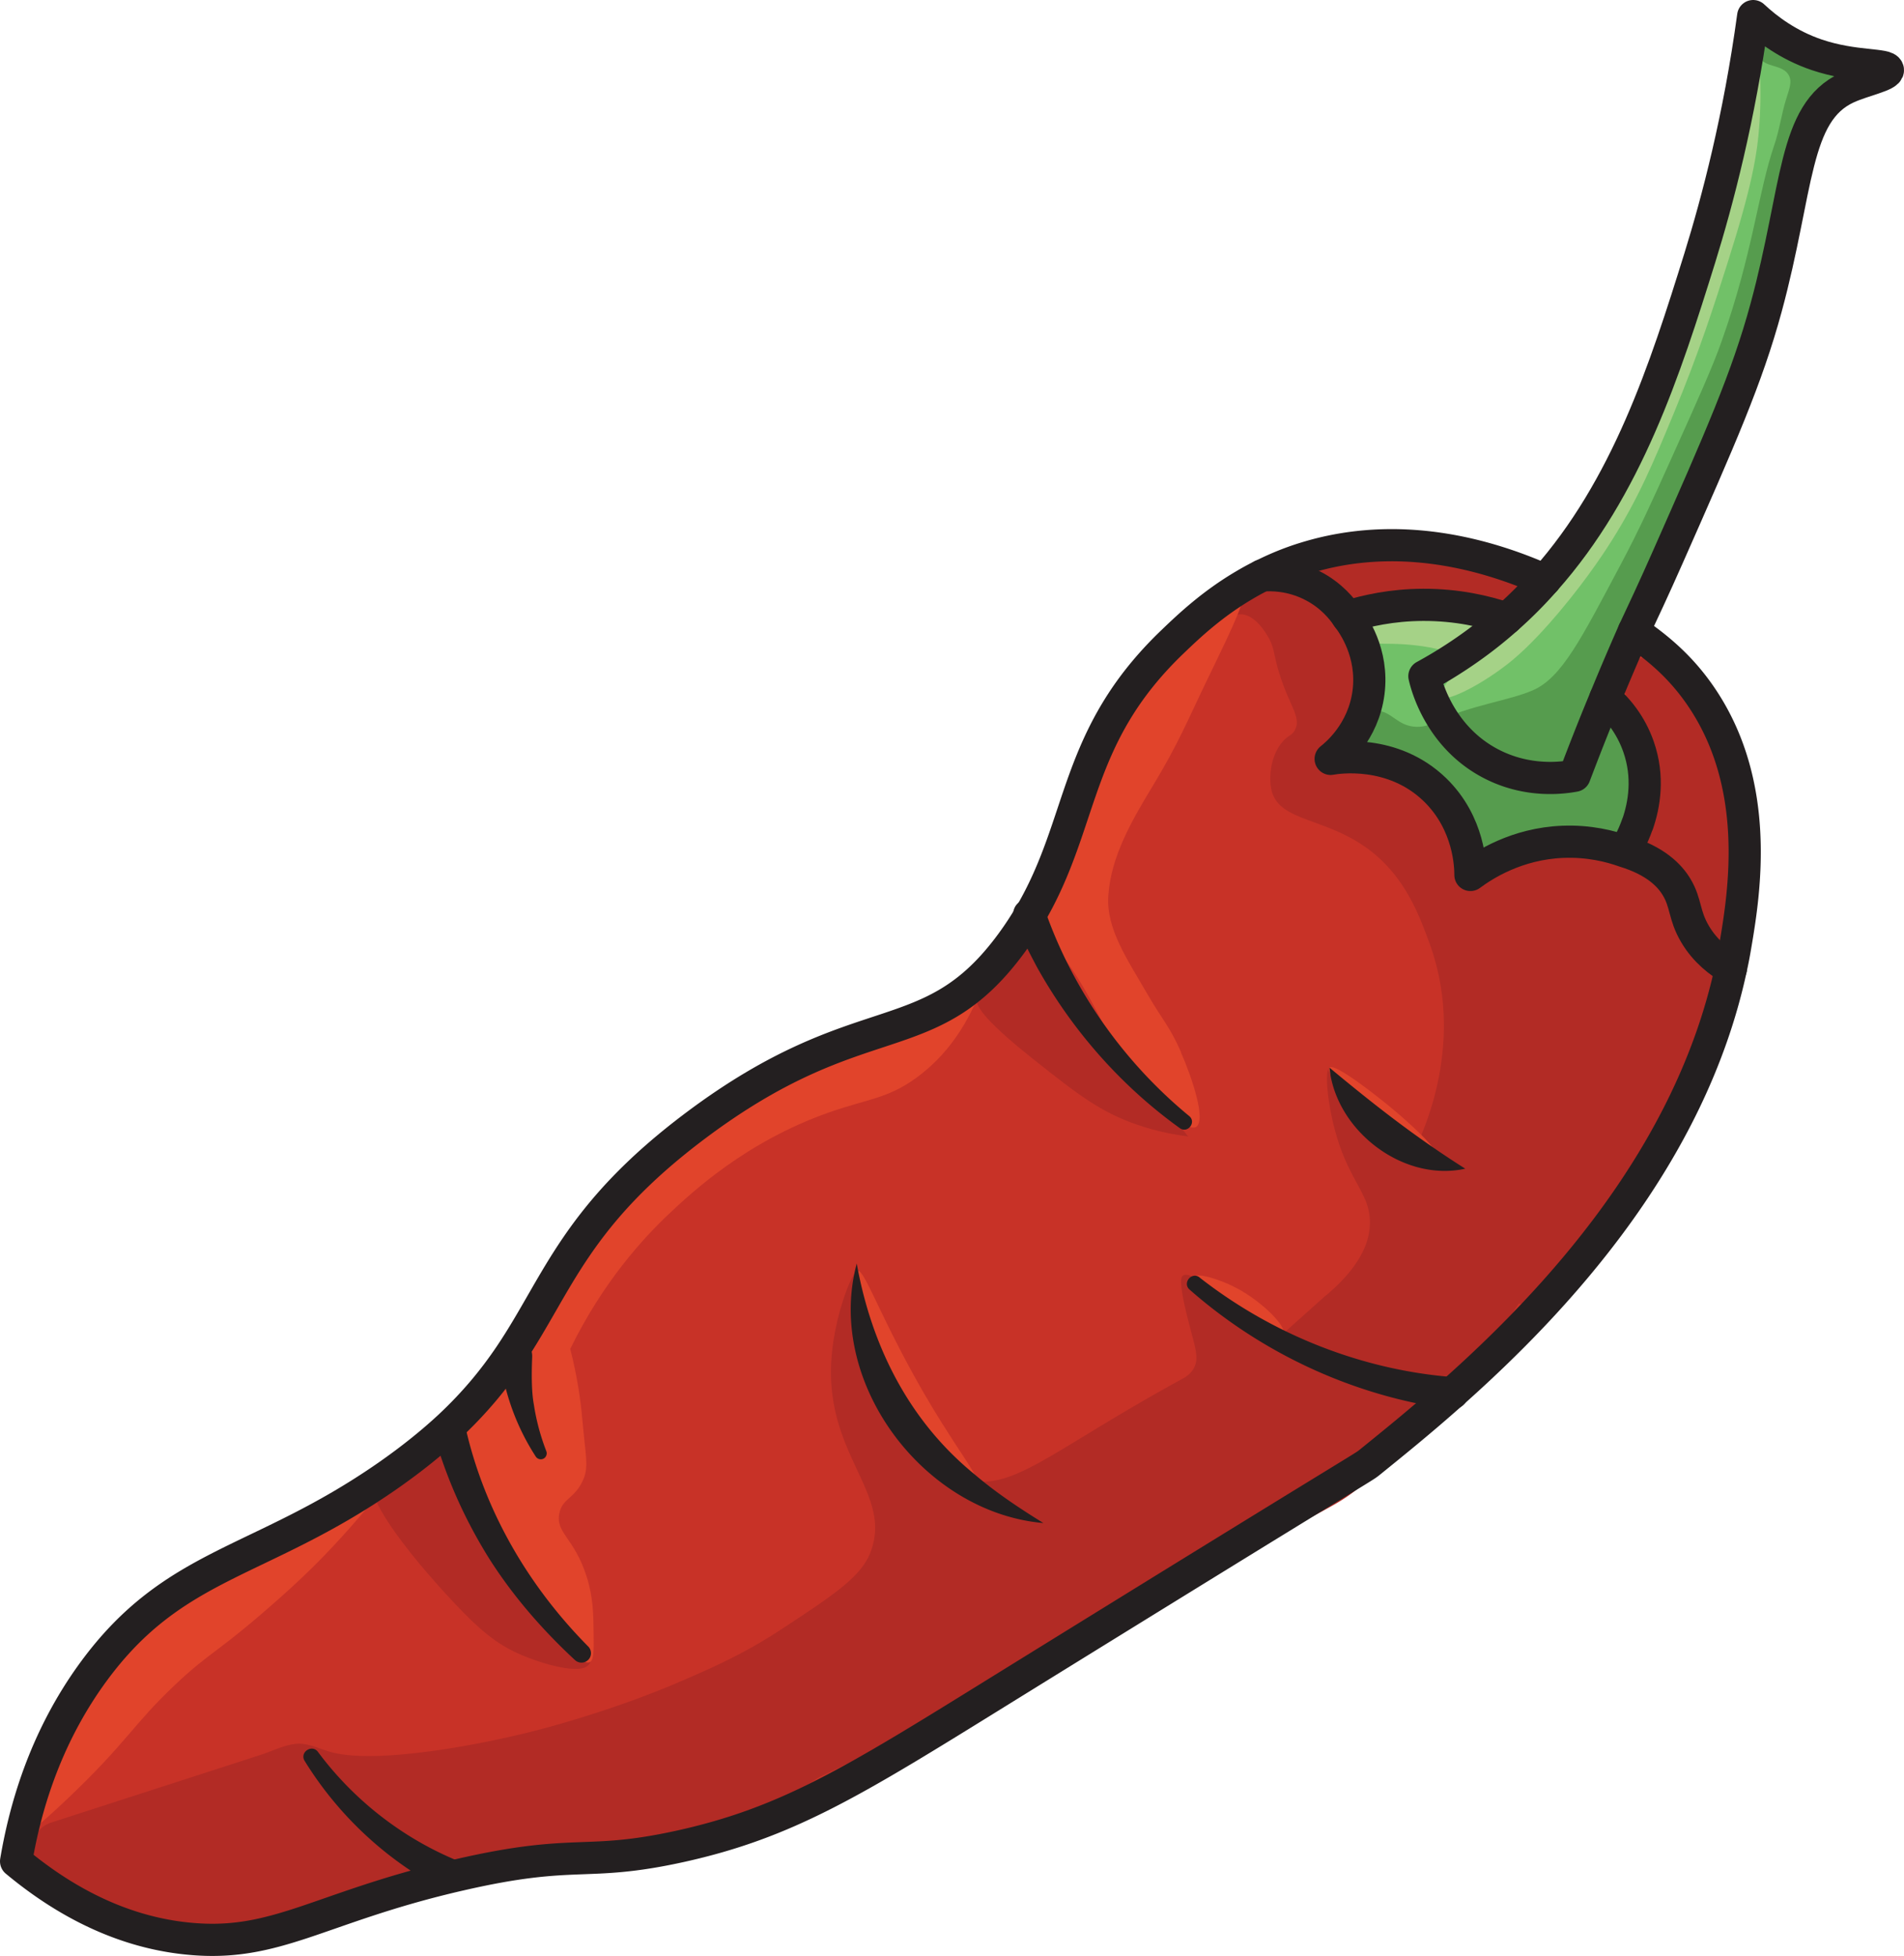
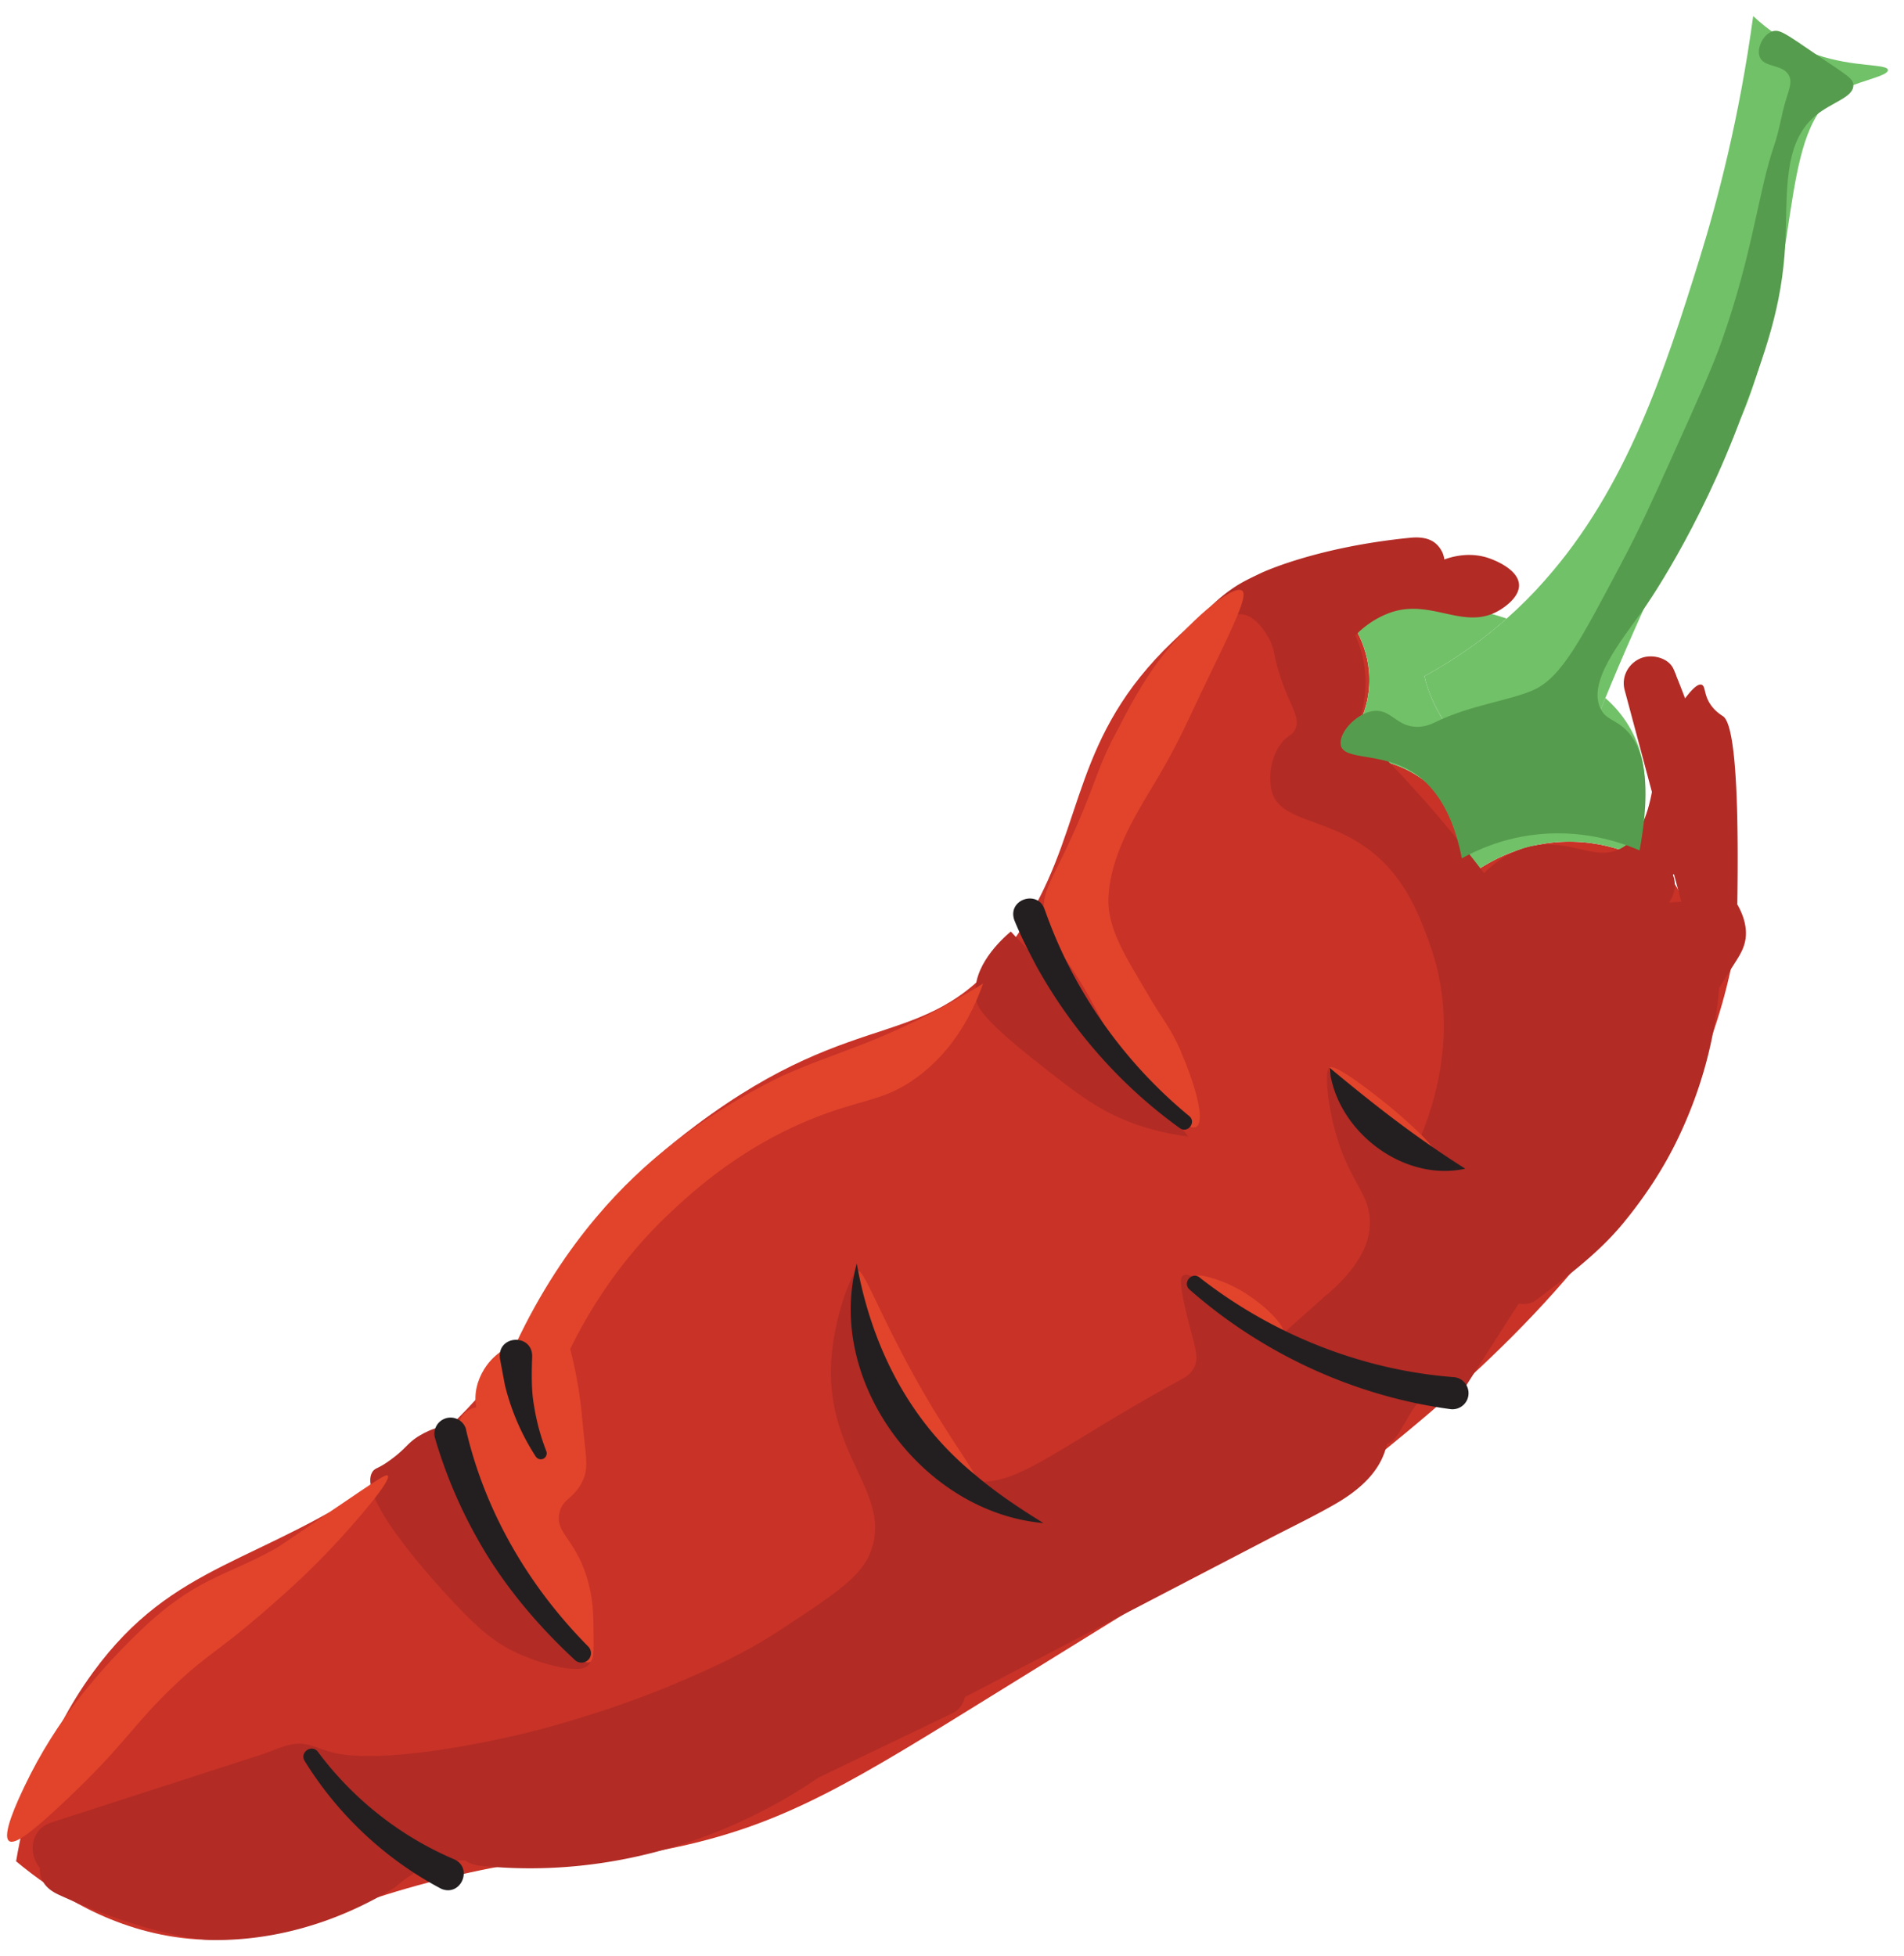
<svg xmlns="http://www.w3.org/2000/svg" viewBox="15.92 21.51 177.5 182.32">
  <path fill="#c83227" d="M63.5 147.81c4.48-6.67 6.1-13.02 17.32-21.42 15.51-11.61 21.71-6.46 29.42-17 .63-.86 1.18-1.71 1.68-2.55 5.16-8.74 4.03-16.65 13.35-25.55 1.53-1.47 3.68-3.49 6.66-5.24.52-.31 1.07-.61 1.65-.9h.02c.8-.06 2.67-.09 4.68.95 1.78.91 2.79 2.21 3.25 2.89h-.01s.02.03.05.06h.01c.47.63 2.4 3.29 1.92 7.01s-3.02 5.79-3.53 6.19c.53-.1 5.76-.96 9.72 2.87 3.24 3.14 3.31 7.19 3.31 7.95 1.24-.92 4.3-2.92 8.61-3.09 2.46-.1 4.46.42 5.75.88 2.91.89 4.22 2.26 4.87 3.35.89 1.48.67 2.6 1.7 4.35.97 1.66 2.35 2.66 3.35 3.25-3.77 17.49-16.3 30.95-26 39.57-2.93 2.61-5.6 4.76-7.7 6.46-.69.55.13-.12-34.68 21.42-13.43 8.32-19.6 12.16-29.59 14.36-8.92 1.96-9.6.13-20.54 2.65-.22.05-.44.1-.65.15-12.53 2.97-16.49 6.57-24.53 5.81-7.14-.66-12.66-4.3-16.17-7.22.78-4.63 2.56-11.3 7.19-17.64 7.55-10.32 15.49-9.97 27.46-18.3 2.25-1.57 4.11-3.08 5.68-4.53 2.51-2.34 4.28-4.55 5.75-6.73Z" />
  <path fill="#71c168" d="M191.92 28.03c.06.53-2.31.95-3.81 1.66-6.37 2.98-4.11 14.29-8.86 28.1-1.79 5.2-2.14 3.66-7.85 15.65-1.15 2.43-2.21 4.74-3.17 6.92-.98 2.22-1.87 4.31-2.65 6.22-1.16 2.78-2.1 5.22-2.87 7.24-1.07.2-4.4.68-7.87-1.16-4.76-2.52-5.96-7.36-6.13-8.12 1.01-.55 2.62-1.48 4.47-2.81 1.13-.81 2.2-1.67 3.2-2.56 1.29-1.14 2.48-2.33 3.57-3.58 7.65-8.62 11.19-19.61 14.44-30.06 1.64-5.3 3.67-12.97 4.97-22.52 1.31 1.22 3.27 2.71 5.93 3.61 3.48 1.18 6.56.82 6.63 1.41Z" />
  <path fill="#71c168" d="M168.68 91.14c.97 2.8.53 5.37-.09 7.17h-.01c-.48 1.39-1.08 2.33-1.22 2.55-1.29-.46-3.29-.98-5.75-.88-4.31.17-7.37 2.17-8.61 3.09 0-.76-.07-4.81-3.31-7.95-3.96-3.83-9.19-2.97-9.72-2.87.51-.4 3.05-2.47 3.53-6.19s-1.45-6.38-1.92-7h-.01s-.03-.05-.04-.07c1.73-.54 4.15-1.09 7.05-1.1 3.13-.01 5.78.59 7.8 1.28-1 .89-2.07 1.75-3.2 2.56a42.491 42.491 0 0 1-4.47 2.81c.17.76 1.37 5.6 6.13 8.12 3.47 1.84 6.8 1.36 7.87 1.16.77-2.02 1.71-4.46 2.87-7.24 1.1.96 2.37 2.45 3.1 4.56Z" />
-   <path fill="#c83227" d="M159.95 75.59a38.892 38.892 0 0 1-3.57 3.58c-2.02-.69-4.67-1.29-7.8-1.28-2.9.01-5.32.56-7.05 1.1a8.737 8.737 0 0 0-3.25-2.89 8.81 8.81 0 0 0-4.68-.95c1.21-.61 2.54-1.17 4.01-1.62 8.64-2.67 16.83-.39 22.34 2.06Zm14.44 10.69c5.74 8.26 4.18 18.28 3.31 23.36-.12.73-.26 1.45-.42 2.17-1-.59-2.38-1.59-3.35-3.25-1.03-1.75-.81-2.87-1.7-4.35-.65-1.09-1.96-2.46-4.87-3.35.14-.22.74-1.16 1.22-2.55h.01c.62-1.8 1.06-4.37.09-7.17-.73-2.11-2-3.6-3.1-4.56.78-1.91 1.67-4 2.65-6.22 2.11 1.45 4.26 3.18 6.16 5.92Z" />
  <path fill="#b22b25" d="M177.88 105.76c.2-13.08-.51-16.87-1.31-17.47-.17-.12-.95-.56-1.41-1.49-.37-.75-.28-1.34-.6-1.46-.24-.09-.67.1-1.55 1.27-.26-.7-.53-1.39-.81-2.07v-.03c-.08-.2-.16-.4-.25-.6-.48-1.13-2.11-1.47-3.12-1.02-1.13.5-1.78 1.72-1.45 2.95.85 3.16 1.69 6.33 2.54 9.49-.66 3.59-1.98 4.85-3.04 5.34-2.42 1.13-4.78-1.12-8.44-.22-1.94.48-3.33 1.61-4.17 2.45a119.497 119.497 0 0 0-11.92-13.42c.96-2.36 1.17-5 .38-7.54-.13-.41-.29-.81-.46-1.2.61-.63 1.62-1.49 3.06-2.05 3.87-1.51 6.91 1.58 10.19-.19.19-.1 2.07-1.14 2.01-2.49-.07-1.45-2.35-2.3-2.67-2.42-1.87-.7-3.6-.18-4.29.07-.03-.2-.08-.4-.15-.58-.19-.43-.45-.76-.76-.99-.75-.57-1.82-.49-2.19-.46-8.92.87-14 3.3-14 3.3-1.26.6-1.91.92-2.73 1.49-3.76 2.62-5.52 6.56-5.19 6.82.32.25 3.28-2.5 3.89-3.06.99-.92 1.42-1.41 2.13-1.41 1.26 0 2.22 1.53 2.5 1.99.64 1.03.53 1.51 1.02 3.2.95 3.29 2.19 4.35 1.55 5.59-.29.55-.58.45-1.15 1.1-1.17 1.35-1.31 3.46-1.01 4.61.76 2.82 4.91 2.45 8.86 5.3 3.56 2.57 4.9 6.29 5.87 8.95 3.33 9.19-.61 17.57-1.48 19.32-1.7-.8-3.78-2.11-5.46-4.29-1.43-1.86-2-3.61-2.39-3.5-.47.14-.25 2.89.4 5.48 1.28 5.08 3.36 6.14 3.35 8.95 0 1.55-.65 3.86-3.99 6.71-.05.04-.09.06-.14.1-1.55 1.39-3.1 2.78-4.65 4.16-.86-.91-2.53-2.61-4.39-3.99 0 0-.76-.57-1.91-1.19-1.32-.72-1.98-1.08-2.34-.85-.18.12-.43.49.38 3.78.68 2.78 1.19 3.85.61 4.88-.33.58-.84.86-1.11 1-13.02 7.12-16 10.88-20.92 9.14-5.65-2-9.06-9.58-9.24-15.02-.07-1.95.27-4.15-.06-4.21-.44-.08-2.05 3.83-2.41 7.82-.83 9.26 5.7 12.76 3.64 18.33-.86 2.34-3.37 3.99-8.39 7.29-3.42 2.24-6.28 3.5-9.17 4.75-1.82.79-6.14 2.58-12.49 4.34-5.7 1.57-15.68 3.45-20.09 2.37-1-.24-2.12-.83-3.15-.83-1.13 0-2.41.65-3.47 1-2.18.71-4.36 1.41-6.55 2.12-4.36 1.41-8.73 2.82-13.09 4.23-2.03.66-2.12 3.01-1.06 4.22-.02.4.05.76.19 1.08.33.77 1.04 1.19 1.61 1.45 9.05 4.13 14.2 4.2 14.2 4.2 8.07.11 14.26-3.15 17.14-4.93.57-.54 1.6-1.36 3.11-1.92 1.39-.51 2.61-.59 3.37-.57.41.27.89.43 1.41.49 11.16 1.18 22.4-1.96 31.55-8.21 4.17-2.01 8.35-4.01 12.52-6.02.6-.29.98-.85 1.13-1.49 9.44-4.91 18.88-9.83 28.32-14.74 2.07-1.08 4.19-2.09 6.22-3.26 1.73-1 3.45-2.34 4.33-4.19.21-.45.37-.91.47-1.38.42-.19.8-.53 1.11-1.04.44-.74.88-1.49 1.32-2.23.41-.52.84-1.04 1.25-1.56 1.08.79 2.76.86 3.69-.6l4.92-7.68c.57.1 1.16.02 1.6-.31 2.91-2.22 5.76-4.31 8.11-7.14 2.03-2.46 3.8-5.13 5.17-8.01 2.1-4.39 3.42-9.13 3.8-13.97.53-.83 1.05-1.66 1.58-2.49.52-.81.71-1.27.83-1.77.12-.51.3-1.76-.72-3.53Zm-5.45-.18c-.3.02-.59.04-.89.07.07-.15.14-.29.22-.44.37-.76.37-1.51.12-2.14.03-.03.06-.05.09-.09l.7 2.61c-.08 0-.15-.02-.23-.02Z" />
  <path fill="#b22b25" d="M126.68 127.44c-2.86-3.6-5.93-7.28-9.19-11.02-2.47-2.82-4.91-5.51-7.34-8.08-.89.76-3.64 3.27-3.27 6.18.09.7.41 1.79 5.37 5.72 4.14 3.29 6.28 4.95 9.71 6.12 1.92.66 3.59.94 4.72 1.08Zm-55.82 49.2c.97-1.54-6.15-4.62-9.28-12.92-1.65-4.37-1.63-8.71-3.83-9.18-1.17-.25-2.87.89-2.96.94-.91.6-1.09 1.11-2.42 2.08-1.19.88-1.42.74-1.69 1.09-1.77 2.38 6.62 11.25 7.69 12.39 2.33 2.47 3.85 3.69 5.85 4.6 2.13.96 5.94 2.08 6.63.99Z" />
  <path fill="#569c4e" d="M140.93 91c-.32-1.2 1.69-3.31 3.4-3.23 1.35.06 1.89 1.45 3.64 1.49.87.02 1.51-.31 1.9-.5 3.17-1.52 6.73-1.94 8.94-2.9 2.7-1.17 4.5-4.77 8.2-11.73 1.73-3.26 2.88-5.79 4.72-9.88 2.56-5.68 3.84-8.52 4.69-10.93 2.92-8.22 3.39-13.87 4.91-18.3.48-1.39.66-2.86 1.1-4.26.34-1.08.55-1.62.28-2.18-.55-1.12-2.31-.73-2.73-1.74-.33-.77.26-2.06 1.12-2.39.71-.28 1.3.22 4.18 2.17 2.84 1.92 3.41 2.2 3.42 2.82.02 1.16-1.99 1.57-3.53 2.85-3.13 2.61-2.58 7.39-2.82 11.97-.31 5.85-1.83 9.98-4.01 15.88-4.04 10.94-9.19 18.15-9.19 18.15-2.18 3.05-5.28 6.81-4 9.32.45.89 1.22.98 2.05 1.66 1.6 1.31 2.91 4.27 1.57 11.51-1.72-.74-5.47-2.08-10.19-1.41-2.8.4-4.97 1.37-6.38 2.15-.57-2.9-1.79-6.35-4.72-8.12-2.94-1.77-6.2-1-6.57-2.4Z" />
-   <path fill="#e1442b" d="M46.85 162.33c-3.26 2.21-4.9 3.33-5.16 3.48-4.88 2.74-7.6 2.71-13.1 8.1-3.33 3.27-7.4 7.82-10.4 14.14-.63 1.33-2.14 4.55-1.42 5.07.56.41 2.3-.98 5.22-3.73 5.8-5.48 6.2-7 10.27-10.85 3.39-3.21 3.96-2.9 10.16-8.45.71-.64 2.44-2.19 4.53-4.42 2.14-2.28 5.52-6.19 5.12-6.61-.17-.18-.91.33-5.22 3.26Zm60.7-49.13c-.86.54-2.2 1.35-3.87 2.25-6.39 3.45-10.14 4.23-14.79 6.33 0 0-5.31 2.41-10.74 6.72-3.65 2.9-9.54 8.49-14.15 18.29-.41.14-1.91.7-2.92 2.31-.68 1.08-1 2.36-.76 3.59-4.15.81.26 9.41.24 11.69 1.76 2.16 3.53 4.32 5.29 6.48 3.23 4.89 4.51 5.82 5.04 5.59.39-.17.39-.99.37-2.6-.02-1.84-.03-3.44-.66-5.41-1.14-3.57-2.9-4.04-2.54-5.85.29-1.46 1.46-1.35 2.25-3.2.51-1.22.19-2.23-.11-5.63-.15-1.71-.46-3.94-1.12-6.51 3.04-6.21 6.75-10.28 9.28-12.66 2.07-1.94 7.1-6.66 14.83-9.38 3.61-1.27 5.47-1.28 8.15-3.23 3.52-2.55 5.29-6.14 6.23-8.79Zm18.47 6.38c-1.04-2.37-1.73-2.99-3.07-5.3-1.93-3.34-3.91-6.16-3.71-9.26.24-3.7 2.24-7.1 4.11-10.19 2.48-4.09 3.27-6.16 5.19-10.12 2.49-5.13 3.72-7.71 3.16-8.13-.85-.66-5.16 2.96-7.98 6.81-1.84 2.51-3.26 5.48-3.73 6.34-.6 1.09-1.22 2.4-1.84 4.07-3.62 9.85-5.34 10-4.89 13.43.38 2.88 1.44 1.64 5.63 9.95 1.07 2.11 2.57 5.3 5.88 8.05 1.99 1.66 2.53 1.4 2.65 1.33.97-.6-.37-4.6-1.41-6.96Z" />
-   <path fill="#a5d287" d="M143.2 81.16c.28.66 2.45.05 6 .7 1.79.33 2.16.66 2.32.99.6 1.28-1.72 3.15-1.33 3.64.4.51 3.35-.85 6.09-2.94.7-.53 2.35-1.85 5.01-5.01 2.77-3.29 4.53-6.07 4.91-6.68 2.48-3.96 3.8-7.1 5.8-11.93 2.34-5.65 3.7-9.9 4.97-13.91 2.24-7.06 2.78-10.05 2.98-13.09.14-2.11.09-3.86.03-5.05-1.12 3.36-2.83 8.6-4.83 15.07-4.12 13.27-4.75 16.51-7.29 21.29-2.16 4.07-5.95 9.73-12.92 15.4-1.39-.6-6.87-2.83-10.33-.37-.69.49-1.62 1.39-1.41 1.87Z" />
+   <path fill="#e1442b" d="M46.85 162.33c-3.26 2.21-4.9 3.33-5.16 3.48-4.88 2.74-7.6 2.71-13.1 8.1-3.33 3.27-7.4 7.82-10.4 14.14-.63 1.33-2.14 4.55-1.42 5.07.56.41 2.3-.98 5.22-3.73 5.8-5.48 6.2-7 10.27-10.85 3.39-3.21 3.96-2.9 10.16-8.45.71-.64 2.44-2.19 4.53-4.42 2.14-2.28 5.52-6.19 5.12-6.61-.17-.18-.91.33-5.22 3.26Zm60.7-49.13c-.86.54-2.2 1.35-3.87 2.25-6.39 3.45-10.14 4.23-14.79 6.33 0 0-5.31 2.41-10.74 6.72-3.65 2.9-9.54 8.49-14.15 18.29-.41.14-1.91.7-2.92 2.31-.68 1.08-1 2.36-.76 3.59-4.15.81.26 9.41.24 11.69 1.76 2.16 3.53 4.32 5.29 6.48 3.23 4.89 4.51 5.82 5.04 5.59.39-.17.39-.99.37-2.6-.02-1.84-.03-3.44-.66-5.41-1.14-3.57-2.9-4.04-2.54-5.85.29-1.46 1.46-1.35 2.25-3.2.51-1.22.19-2.23-.11-5.63-.15-1.71-.46-3.94-1.12-6.51 3.04-6.21 6.75-10.28 9.28-12.66 2.07-1.94 7.1-6.66 14.83-9.38 3.61-1.27 5.47-1.28 8.15-3.23 3.52-2.55 5.29-6.14 6.23-8.79m18.47 6.38c-1.04-2.37-1.73-2.99-3.07-5.3-1.93-3.34-3.91-6.16-3.71-9.26.24-3.7 2.24-7.1 4.11-10.19 2.48-4.09 3.27-6.16 5.19-10.12 2.49-5.13 3.72-7.71 3.16-8.13-.85-.66-5.16 2.96-7.98 6.81-1.84 2.51-3.26 5.48-3.73 6.34-.6 1.09-1.22 2.4-1.84 4.07-3.62 9.85-5.34 10-4.89 13.43.38 2.88 1.44 1.64 5.63 9.95 1.07 2.11 2.57 5.3 5.88 8.05 1.99 1.66 2.53 1.4 2.65 1.33.97-.6-.37-4.6-1.41-6.96Z" />
  <path fill="#e1442b" d="M103.82 154.31c-5.41-8.62-7.23-14.58-7.97-14.34-.34.11-.42 1.5.92 7.52.59 1.8 1.65 4.36 3.68 6.94 2.54 3.23 6.05 5.79 6.53 5.34.35-.33-1.07-2.13-3.16-5.47Zm36.04-33.28c.5-.53 4.99 3.12 5.41 3.46 1.8 1.46 4.89 4.24 4.53 4.75-.28.39-2.59-.65-4.3-1.76-3.61-2.35-6.08-5.99-5.64-6.45Zm-4.32 24.76c.36-.55-1.84-2.88-4.3-4.19-1.64-.88-3.8-1.5-4.06-1.05-.24.42 1.16 1.64 1.63 2.04 2.62 2.28 6.32 3.81 6.73 3.19Z" />
-   <path fill="none" stroke="#231f20" stroke-linecap="round" stroke-linejoin="round" stroke-width="3" d="M133.6 75.15c1.21-.61 2.54-1.17 4.01-1.62 8.64-2.67 16.83-.39 22.34 2.06a38.892 38.892 0 0 1-3.57 3.58c-1 .89-2.07 1.75-3.2 2.56a42.491 42.491 0 0 1-4.47 2.81c.17.76 1.37 5.6 6.13 8.12 3.47 1.84 6.8 1.36 7.87 1.16.77-2.02 1.71-4.46 2.87-7.24.78-1.91 1.67-4 2.65-6.22 2.11 1.45 4.26 3.18 6.16 5.92 5.74 8.26 4.18 18.28 3.31 23.36-.12.73-.26 1.45-.42 2.17-3.77 17.49-16.3 30.95-26 39.57-2.93 2.61-5.6 4.76-7.7 6.46-.69.55.13-.12-34.68 21.42-13.43 8.32-19.6 12.16-29.59 14.36-8.92 1.96-9.6.13-20.54 2.65-.22.05-.44.1-.65.15-12.53 2.97-16.49 6.57-24.53 5.81-7.14-.66-12.66-4.3-16.17-7.22.78-4.63 2.56-11.3 7.19-17.64 7.55-10.32 15.49-9.97 27.46-18.3 2.25-1.57 4.11-3.08 5.68-4.53 2.51-2.34 4.28-4.55 5.75-6.73 4.48-6.67 6.1-13.02 17.32-21.42 15.51-11.61 21.71-6.46 29.42-17 .63-.86 1.18-1.71 1.68-2.55 5.16-8.74 4.03-16.65 13.35-25.55 1.53-1.47 3.68-3.49 6.66-5.24.52-.31 1.07-.61 1.65-.9" />
-   <path fill="none" stroke="#231f20" stroke-linecap="round" stroke-linejoin="round" stroke-width="3" d="M141.57 79.05s-.04-.04-.05-.06h.01c1.73-.54 4.15-1.09 7.05-1.1 3.13-.01 5.78.59 7.8 1.28m9.2 7.41c1.1.96 2.37 2.45 3.1 4.56.97 2.8.53 5.37-.09 7.17h-.01c-.48 1.39-1.08 2.33-1.22 2.55-1.29-.46-3.29-.98-5.75-.88-4.31.17-7.37 2.17-8.61 3.09 0-.76-.07-4.81-3.31-7.95-3.96-3.83-9.19-2.97-9.72-2.87.51-.4 3.05-2.47 3.53-6.19s-1.45-6.38-1.92-7m35.7 32.75c-1-.59-2.38-1.59-3.35-3.25-1.03-1.75-.81-2.87-1.7-4.35-.65-1.09-1.96-2.46-4.87-3.35" />
-   <path fill="none" stroke="#231f20" stroke-linecap="round" stroke-linejoin="round" stroke-width="3" d="M133.58 75.15h.02c.8-.06 2.67-.09 4.68.95 1.78.91 2.79 2.21 3.25 2.89.01.02.03.04.04.06h.01m26.65 1.31c.76-1.61 1.88-4 3.17-6.92 4.92-11.13 7.38-16.69 9.17-23.27 3.01-11.08 2.51-18.16 7.54-20.48 1.5-.69 3.87-1.14 3.81-1.66-.07-.59-3.15-.23-6.63-1.41-2.66-.9-4.62-2.39-5.93-3.61-1.3 9.55-3.33 17.22-4.97 22.52-3.25 10.45-6.79 21.44-14.44 30.06" />
  <path fill="#231f20" d="M113.35 106.39c2.61 7.44 7.33 14.13 13.43 19.15.7.57-.13 1.66-.87 1.13-5.47-3.93-10.06-9.14-13.34-15.05-.75-1.42-1.48-2.83-2.09-4.34-.69-1.97 2.3-2.91 2.86-.89Zm14.41 34.21c6.84 5.35 15.19 8.63 23.68 9.28.83.06 1.44.78 1.38 1.61-.06.86-.85 1.49-1.7 1.37-9.05-1.23-17.57-5.22-24.3-11.14-.7-.61.19-1.71.94-1.13Zm-62.23 7.47c-.05 1.3-.08 3.1.16 4.37.22 1.46.61 2.92 1.16 4.34.11.28-.03.61-.31.72-.25.1-.53 0-.67-.21a21.763 21.763 0 0 1-2.88-6.67l-.46-2.45c-.31-2.28 3.14-2.4 3-.1Zm-6.16 6.73c1.78 7.65 5.85 14.6 11.39 20.19.34.35.34.91-.01 1.25-.34.33-.88.33-1.22.02-3-2.78-5.72-5.89-7.95-9.38-2.21-3.51-3.93-7.3-5.1-11.3-.24-.8.22-1.63 1.02-1.87.82-.24 1.69.26 1.88 1.09Zm-13.81 30.01c3.29 4.43 7.73 7.9 12.69 10.01 1.8.8.65 3.51-1.18 2.76-5.27-2.77-9.7-6.98-12.75-11.93-.49-.8.68-1.59 1.24-.84Zm50.23-45.52c1.38 7.7 4.88 14.67 10.96 19.63 1.95 1.67 4.11 3.12 6.44 4.56-11.25-.98-20.35-13.23-17.4-24.19Zm44.07-18.26c4.21 3.5 8.03 6.49 12.66 9.42-5.81 1.28-12.09-3.57-12.66-9.42Z" />
</svg>